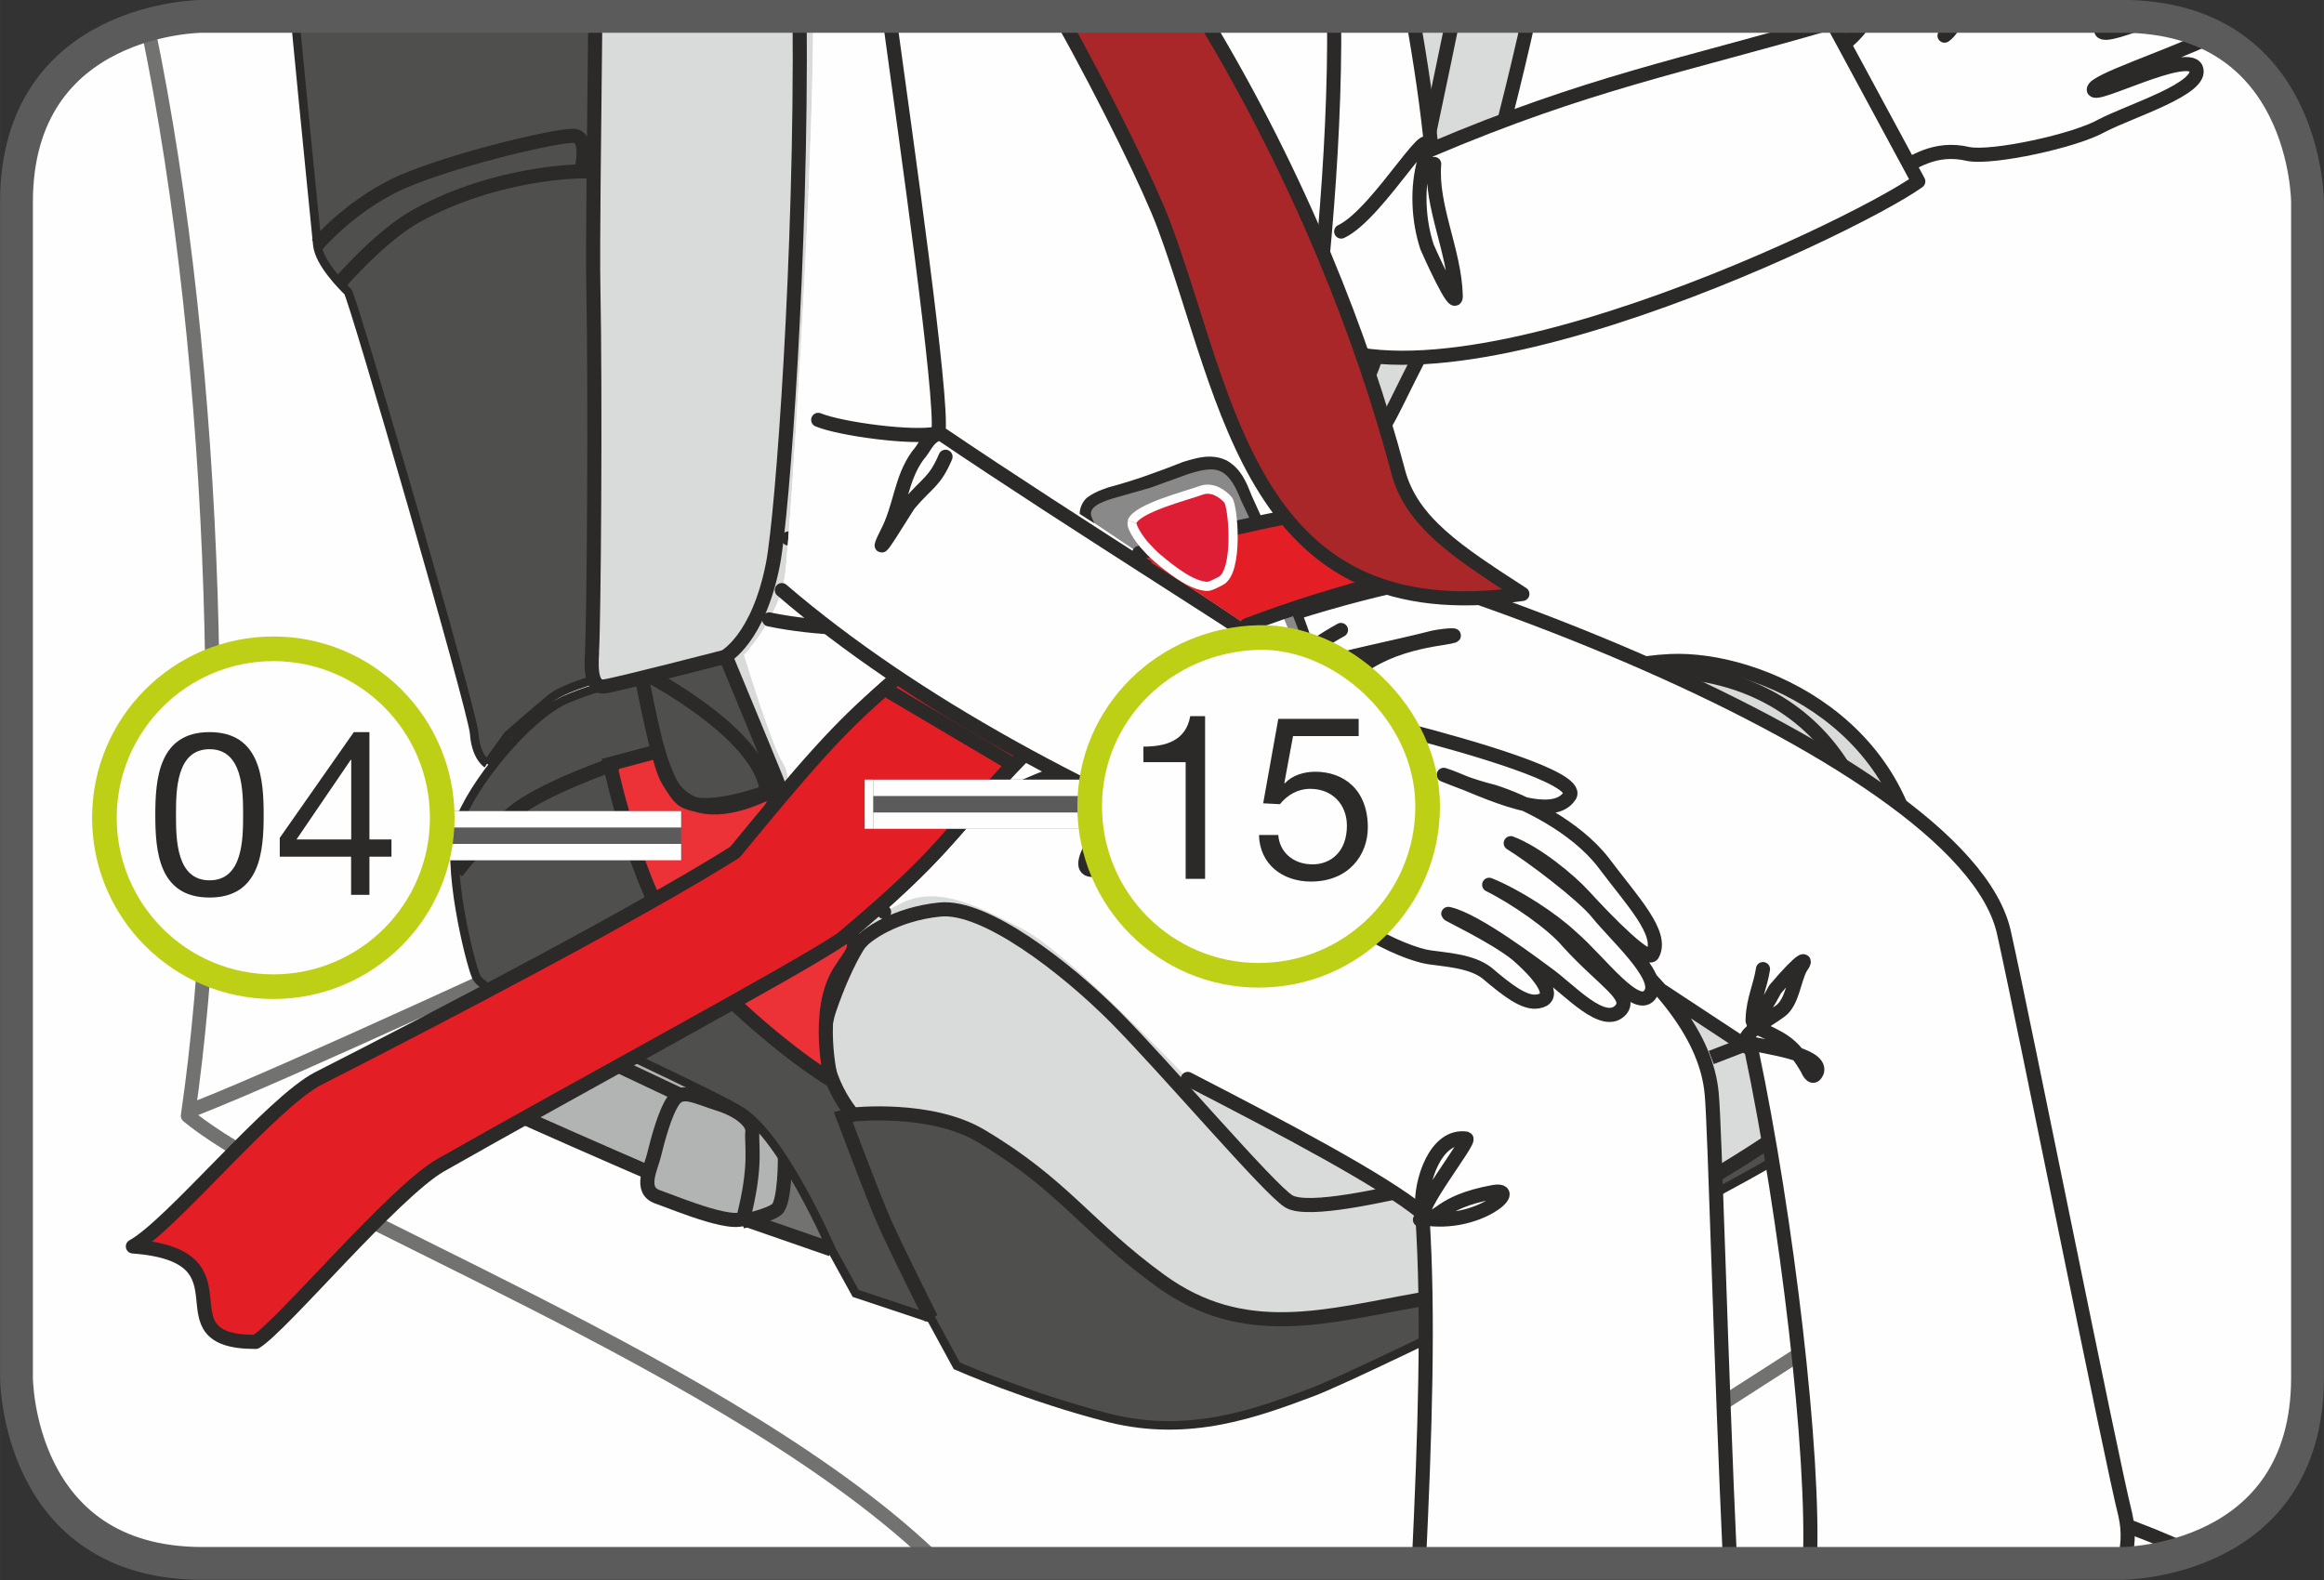
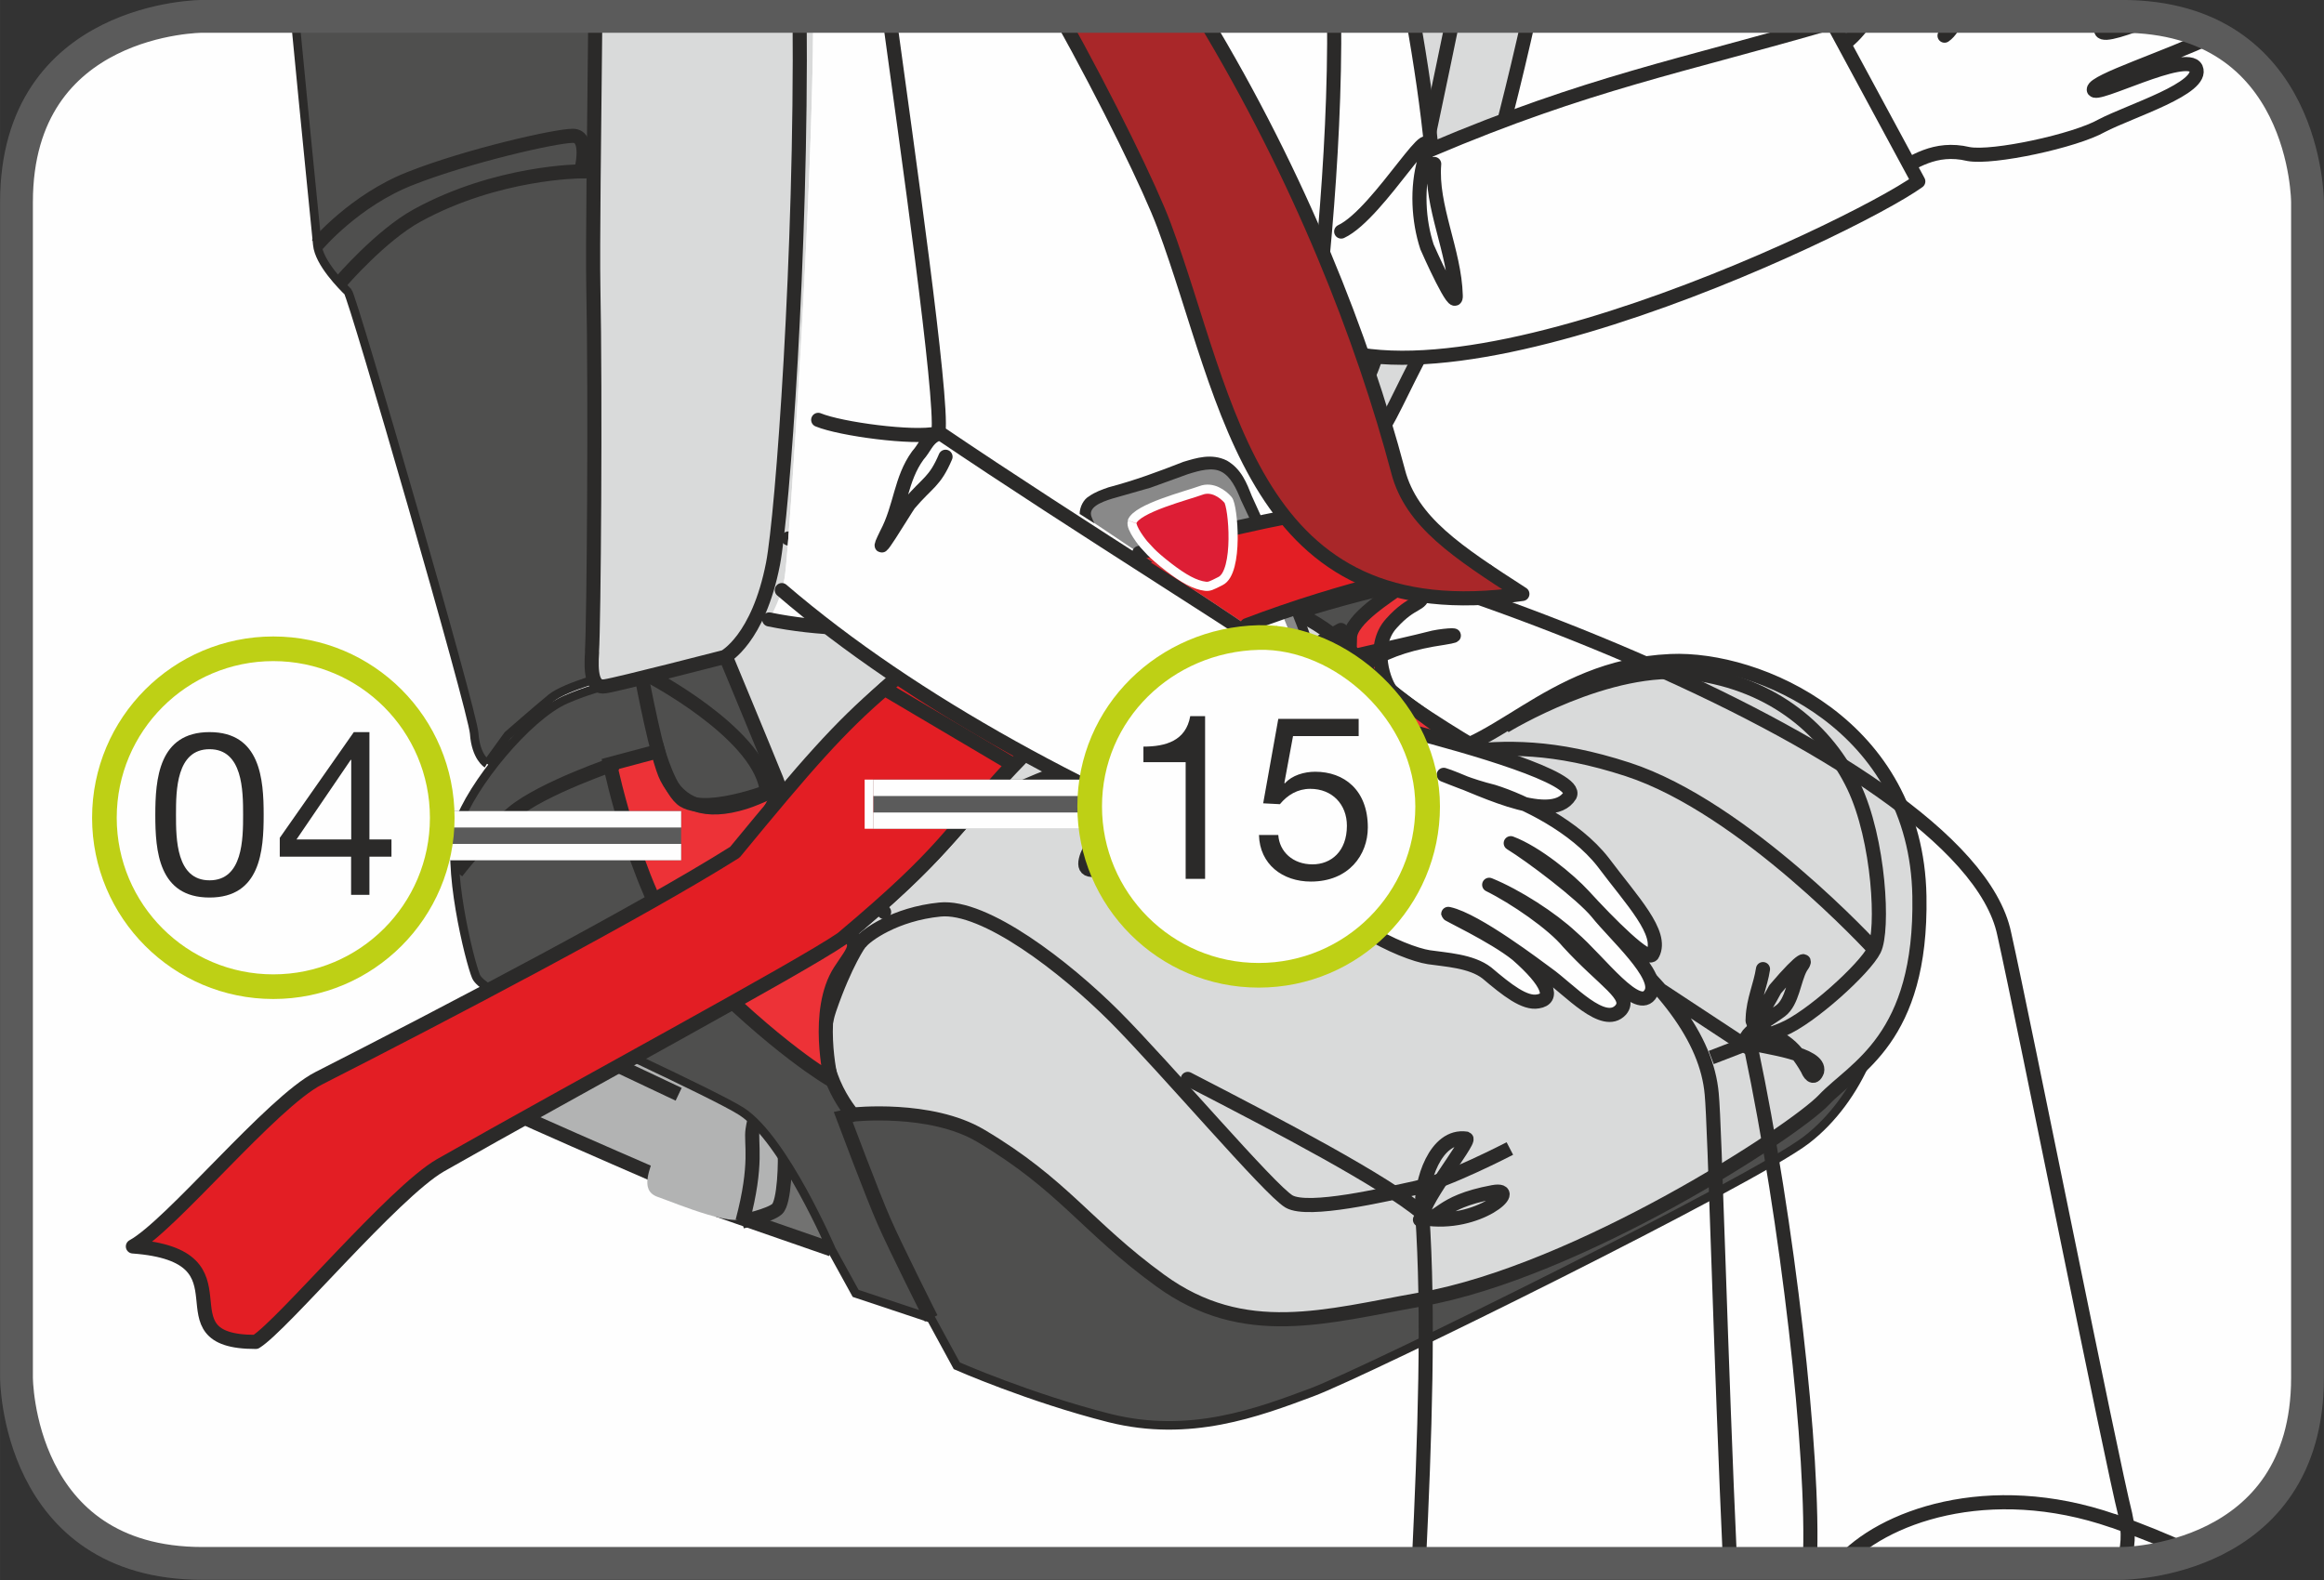
<svg xmlns="http://www.w3.org/2000/svg" xml:space="preserve" width="25mm" height="17mm" version="1.1" style="shape-rendering:geometricPrecision; text-rendering:geometricPrecision; image-rendering:optimizeQuality; fill-rule:evenodd; clip-rule:evenodd" viewBox="0 0 187.66 127.61">
  <rect x="0" y="0" width="187.66" height="127.61" fill="#333333" stroke="none" />
  <defs>
    <style type="text/css">
   
    .str10 {stroke:#BED015;stroke-width:1.99;stroke-miterlimit:2.613}
    .str2 {stroke:#2B2A29;stroke-width:0.69;stroke-miterlimit:4}
    .str9 {stroke:#FEFEFE;stroke-width:3.97;stroke-miterlimit:4}
    .str6 {stroke:#5B5B5B;stroke-width:2.65;stroke-miterlimit:4}
    .str5 {stroke:#FEFEFE;stroke-width:0.74;stroke-miterlimit:4}
    .str1 {stroke:#2B2A29;stroke-width:1.14;stroke-miterlimit:10}
    .str3 {stroke:#2B2A29;stroke-width:1.14;stroke-miterlimit:4}
    .str7 {stroke:#5B5B5B;stroke-width:3.97;stroke-linejoin:bevel;stroke-miterlimit:4}
    .str8 {stroke:#FEFEFE;stroke-width:1.32;stroke-linejoin:bevel;stroke-miterlimit:4}
    .str0 {stroke:#727271;stroke-width:1.14;stroke-linecap:round;stroke-linejoin:round;stroke-miterlimit:4}
    .str4 {stroke:#2B2A29;stroke-width:1.14;stroke-linecap:round;stroke-linejoin:round;stroke-miterlimit:4}
    .fil8 {fill:none}
    .fil1 {fill:none;fill-rule:nonzero}
    .fil7 {fill:#FEFEFE}
    .fil9 {fill:#E31E24}
    .fil0 {fill:#FEFEFE;fill-rule:nonzero}
    .fil6 {fill:#D9DADA;fill-rule:nonzero}
    .fil3 {fill:#B2B3B3;fill-rule:nonzero}
    .fil10 {fill:#898989;fill-rule:nonzero}
    .fil2 {fill:#727271;fill-rule:nonzero}
    .fil4 {fill:#4F4F4E;fill-rule:nonzero}
    .fil11 {fill:#2B2A29;fill-rule:nonzero}
    .fil14 {fill:#2B2A29;fill-rule:nonzero}
    .fil12 {fill:#DD1E35;fill-rule:nonzero}
    .fil13 {fill:#A92729;fill-rule:nonzero}
    .fil5 {fill:#ED3237;fill-rule:nonzero}
   
  </style>
  </defs>
  <g id="Слой_x0020_1">
    <path class="fil0" d="M16.34 1.32c0,0 -15.01,0 -15.01,15.01l0 94.93c0,0 0,15.01 15.01,15.01l154.98 0c0,0 15.01,0 15.01,-15.01l0 -94.93c0,0 0,-15.01 -15.01,-15.01l-154.98 0z" />
-     <path class="fil1 str0" d="M11.9 2.03c5.83,27.92 6.67,64.82 3.27,88.09 9.24,7.6 44.44,20.26 60.62,36.16m43.15 0l32.27 -20.71m-135.34 -16.07c15.04,-5.91 77.19,-35.89 83.96,-37.03" />
    <path class="fil2" d="M67.14 100.91l-8.87 -3.08 -0.54 -10.86c0,0 5.61,2.7 6.99,5.41 1.38,2.72 2.41,8.52 2.41,8.52z" />
    <path class="fil1 str1" d="M67.14 100.91l-8.87 -3.08 -0.54 -10.86c0,0 5.61,2.7 6.99,5.41 1.38,2.72 2.41,8.52 2.41,8.52" />
    <path class="fil3" d="M60.42 89.15l-17.4 -8.12c0,0 -2.51,0.37 -3.27,0.73 -0.78,0.37 -2.24,1.54 -1.29,2.54 0.94,1 3.62,1.62 4.14,2.44 0.51,0.82 0.86,1.9 -0.17,1.71 -1.04,-0.17 -1.91,-1.17 -2.58,-1.07 -0.7,0.08 -1.21,0.99 -0.01,1.72 1.21,0.72 18.79,8.3 18.79,8.3l1.79 -8.24z" />
    <path class="fil1 str1" d="M60.42 89.15l-17.4 -8.12c0,0 -2.51,0.37 -3.27,0.73 -0.78,0.37 -2.24,1.54 -1.29,2.54 0.94,1 3.62,1.62 4.14,2.44 0.51,0.82 0.86,1.9 -0.17,1.71 -1.04,-0.17 -1.91,-1.17 -2.58,-1.07 -0.7,0.08 -1.21,0.99 -0.01,1.72 1.21,0.72 18.79,8.3 18.79,8.3l1.79 -8.24" />
    <path class="fil3" d="M60.76 91.23c-0.1,-0.66 -1.03,-1.54 -2.76,-2.08 -1.73,-0.54 -2.93,-1.27 -3.62,-0.27 -0.7,1 -1.29,3.27 -1.55,4.34 -0.25,1.1 -1.27,2.91 0.28,3.45 1.55,0.54 6.81,2.79 7.23,1.43 0.43,-1.35 0.6,-5.79 0.42,-6.88z" />
-     <path class="fil1 str1" d="M60.76 91.23c-0.1,-0.66 -1.03,-1.54 -2.76,-2.08 -1.73,-0.54 -2.93,-1.27 -3.62,-0.27 -0.7,1 -1.29,3.27 -1.55,4.34 -0.25,1.1 -1.27,2.91 0.28,3.45 1.55,0.54 6.81,2.79 7.23,1.43 0.43,-1.35 0.6,-5.79 0.42,-6.88" />
    <path class="fil3" d="M59.94 98.65c0,0 2.21,-0.46 2.81,-1 0.6,-0.53 0.69,-3.89 0.6,-4.97 -0.08,-1.09 -0.51,-2.53 -1.45,-2.53 -0.95,0 -0.95,0 -1.13,1.09 -0.17,1.09 0.44,2.7 -0.82,7.42z" />
    <path class="fil1 str1" d="M59.94 98.65c0,0 2.21,-0.46 2.81,-1 0.6,-0.53 0.69,-3.89 0.6,-4.97 -0.08,-1.09 -0.51,-2.53 -1.45,-2.53 -0.95,0 -0.95,0 -1.13,1.09 -0.17,1.09 0.44,2.7 -0.82,7.42" />
    <path class="fil4" d="M92.1 49.21c0,0 6.58,-7.53 8.91,-8.76 2.34,-1.22 8.05,-3.29 8.69,-2.32 0.65,0.95 5.51,6.67 4.98,7.49 -0.51,0.82 -3.39,2.94 -3.51,3.9 -0.14,0.95 -0.78,4.11 1.04,5.88 1.82,1.76 7.79,5.22 7.79,5.22 0,0 31.29,13.59 31.94,17.82 0.64,4.23 -1.82,10.36 -6.08,13.63 -4.28,3.29 -35.51,18.73 -39.92,20.38 -4.42,1.65 -9.86,3.7 -16.35,2.08 -6.48,-1.64 -12.33,-4.22 -12.33,-4.22l-2.08 -3.82 -6.09 -2.03 -1.95 -3.54c0,0 -3.82,-8.91 -7.24,-11.14 -2.06,-1.35 -15.23,-7.38 -15.23,-7.38 0,0 -5.71,-2.31 -6.23,-3.53 -0.52,-1.22 -2.48,-9.13 -1.44,-12.27 1.03,-3.14 5.57,-8.73 8.68,-10.1 3.1,-1.36 5.95,-1.64 6.73,-1.91 0.78,-0.28 5.7,-2.19 6.1,-1.51 0.39,0.68 33.59,-3.85 33.59,-3.85z" />
    <path class="fil1 str2" d="M92.1 49.21c0,0 6.58,-7.53 8.91,-8.76 2.34,-1.22 8.05,-3.29 8.69,-2.32 0.65,0.95 5.51,6.67 4.98,7.49 -0.51,0.82 -3.39,2.94 -3.51,3.9 -0.14,0.95 -0.78,4.11 1.04,5.88 1.82,1.76 7.79,5.22 7.79,5.22 0,0 31.29,13.59 31.94,17.82 0.64,4.23 -1.82,10.36 -6.08,13.63 -4.28,3.29 -35.51,18.73 -39.92,20.38 -4.42,1.65 -9.86,3.7 -16.35,2.08 -6.48,-1.64 -12.33,-4.22 -12.33,-4.22l-2.08 -3.82 -6.09 -2.03 -1.95 -3.54c0,0 -3.82,-8.91 -7.24,-11.14 -2.06,-1.35 -15.23,-7.38 -15.23,-7.38 0,0 -5.71,-2.31 -6.23,-3.53 -0.52,-1.22 -2.48,-9.13 -1.44,-12.27 1.03,-3.14 5.57,-8.73 8.68,-10.1 3.1,-1.36 5.95,-1.64 6.73,-1.91 0.78,-0.28 5.7,-2.19 6.1,-1.51 0.39,0.68 33.59,-3.85 33.59,-3.85" />
    <path class="fil5" d="M114.69 45.62c0,0 -0.59,1 -1.54,1.73 -0.94,0.73 -4.14,2.63 -4.14,4.16 0.01,1.54 -0.6,5.34 1.74,6.97 2.31,1.63 4.64,4.97 4.64,4.97l4.56 -2c0,0 -7.13,-5.15 -7.62,-5.65 -0.48,-0.5 -1.7,-3.57 0.03,-5.46 1.72,-1.91 2.44,-1.35 2.56,-2.45 0.11,-1.09 -0.25,-2.27 -0.25,-2.27z" />
    <path class="fil1 str1" d="M114.69 45.62c0,0 -0.59,1 -1.54,1.73 -0.94,0.73 -4.14,2.63 -4.14,4.16 0.01,1.54 -0.6,5.34 1.74,6.97 2.31,1.63 4.64,4.97 4.64,4.97l4.56 -2c0,0 -7.13,-5.15 -7.62,-5.65 -0.48,-0.5 -1.7,-3.57 0.03,-5.46 1.72,-1.91 2.44,-1.35 2.56,-2.45 0.11,-1.09 -0.25,-2.27 -0.25,-2.27" />
    <path class="fil6" d="M123.49 1.32c-2.36,10.59 -5.39,21.38 -7.74,25.46 -4.27,7.45 -4.15,10.87 -10.08,11.74 -5.93,0.87 -5.76,1.91 -7.73,3.46 -1.98,1.57 0.59,2.12 0.59,2.12l-4.43 11.24c0,0 2.5,-9.88 10.85,-5.71 7.87,3.93 7.78,11.29 9.39,11.39 6.14,0.43 10.43,-7.18 20.56,-7.63 7.07,-0.32 19.84,5.16 20.09,18.99 0.21,11.56 -5.24,13.84 -7.7,16.44 -2.46,2.6 -19.86,13.88 -32.56,16.13 -7.65,1.35 -14.26,3.42 -21.06,-1.54 -5.93,-4.31 -7.81,-7.73 -14.48,-11.68 -4.06,-2.41 -10.34,-1.71 -10.34,-1.71 0,0 -3.46,-3.89 -1.87,-8.53 1.29,-3.74 2.46,-5.36 2.46,-5.36 0,0 -6.53,-4.18 -7.57,-6.73 -1.68,-4.08 1.65,-4.35 0.83,-6.44 -0.83,-2.07 -4.48,-10.86 -4.48,-10.86l-1.75 -50.79 67.02 0z" />
    <path class="fil1 str1" d="M123.49 1.32c-2.36,10.59 -5.39,21.38 -7.74,25.46 -4.27,7.45 -4.15,10.87 -10.08,11.74 -5.93,0.87 -5.76,1.91 -7.73,3.46 -1.98,1.57 0.59,2.12 0.59,2.12l-4.43 11.24c0,0 2.5,-9.88 10.85,-5.71 7.87,3.93 7.78,11.29 9.39,11.39 6.14,0.43 10.43,-7.18 20.56,-7.63 7.07,-0.32 19.84,5.16 20.09,18.99 0.21,11.56 -5.24,13.84 -7.7,16.44 -2.46,2.6 -19.86,13.88 -32.56,16.13 -7.65,1.35 -14.26,3.42 -21.06,-1.54 -5.93,-4.31 -7.81,-7.73 -14.48,-11.68 -4.06,-2.41 -10.34,-1.71 -10.34,-1.71 0,0 -3.46,-3.89 -1.87,-8.53 1.29,-3.74 2.46,-5.36 2.46,-5.36 0,0 -6.53,-4.18 -7.57,-6.73 -1.68,-4.08 1.65,-4.35 0.83,-6.44 -0.83,-2.07 -4.48,-10.86 -4.48,-10.86l-1.75 -50.79" />
    <path class="fil1 str3" d="M121.51 58.65c0,0 8.43,-5.18 15.15,-4.28 6.73,0.89 10.94,4.79 13.02,9.12 2.08,4.34 2.44,11.67 1.66,13.22 -0.77,1.54 -5.16,5.52 -7.39,6.43 -2.24,0.92 -5.77,2.27 -5.77,2.27m-68.72 -9.27c0.45,-0.6 2.82,-2.32 6.44,-2.68 3.61,-0.37 10.07,4.6 14.13,8.66 4.06,4.08 12.51,14.02 14.06,14.92 1.56,0.9 7.75,-0.56 10.24,-1.1 2.5,-0.54 7.59,-3.18 7.59,-3.18m-28.3 -37.08c0,0 4.76,4.95 12.32,5.78 9.66,1.07 13.6,-3.19 25.49,0.68 9.45,3.08 19.93,14.55 19.93,14.55" />
    <path class="fil5" d="M62.88 63.61c0,0 -5.56,2.28 -7.65,1.05 -1.14,-0.67 -2.09,-3.99 -2.09,-3.99l-3.89 1.04c0,0 2.44,11.71 6.83,16.22 6.58,6.75 11.03,9.29 11.03,9.29 0,0 -1.35,-5.59 0.73,-8.81 1.16,-1.78 1.76,-2.13 0.12,-3.31 -1.63,-1.18 -6.72,-5.7 -6.56,-7.42 0.18,-1.72 1.64,-3.26 1.46,-4.08 -0.18,-0.82 0,0 0,0z" />
    <path class="fil1 str1" d="M62.88 63.61c0,0 -5.56,2.28 -7.65,1.05 -1.14,-0.67 -2.09,-3.99 -2.09,-3.99l-3.89 1.04c0,0 2.44,11.71 6.83,16.22 6.58,6.75 11.03,9.29 11.03,9.29 0,0 -1.35,-5.59 0.73,-8.81 1.16,-1.78 1.76,-2.13 0.12,-3.31 -1.63,-1.18 -6.72,-5.7 -6.56,-7.42 0.18,-1.72 1.64,-3.26 1.46,-4.08 -0.18,-0.82 0,0 0,0" />
    <path class="fil1 str3" d="M75.19 106.48c0,0 -2.9,-5.75 -3.81,-7.85 -0.89,-2.01 -3.29,-8.41 -3.29,-8.41l0.78 -0.18m18.23 -88.72c0.62,4.75 1.4,10.22 2.4,16.39 1.62,10.13 3.71,27.97 3.88,31.02 0.18,3.05 0.74,6.62 0.74,6.62 0,0 -4.81,2.25 -14.61,5.97 -3.05,1.16 -17.83,5 -17.83,5m55.69 -65c-2.17,10.55 -5.45,26.16 -6.81,28.9 -1.88,3.77 -3.88,7.33 -4.87,7.75" />
    <path class="fil1 str3" d="M51.85 54.85c0,0 1.22,6.49 1.99,7.96 1.12,2.17 3.1,2.98 6.29,1.98 1.18,-0.37 2.75,-1.18 2.75,-1.18m-26.01 6.82c0,0 2.15,-2.81 4.56,-4.8 2.4,-1.99 8.39,-4.01 8.39,-4.01m-10.07 20.31c0,0 0.72,-0.26 2.2,0.4 1.49,0.67 12.85,6.05 12.85,6.05" />
    <path class="fil7" d="M170.65 122.84c-10.09,-3.5 -18.75,-0.31 -22.01,3.44l22.68 0c0,0 2.46,-0 5.39,-1 -1.93,-0.89 -3.96,-1.71 -6.05,-2.45z" />
    <path class="fil8 str4" d="M170.65 122.84c-10.09,-3.5 -18.75,-0.31 -22.01,3.44m28.06 -1c-1.93,-0.89 -3.96,-1.71 -6.05,-2.45" />
    <path class="fil7" d="M150.88 1.32c-0.5,0.79 -1.07,1.51 -1.81,2.1 -1.78,1.64 -3.06,3.56 -0.51,8.41 3.42,6.1 4.91,-0.69 10.39,0.61 1.96,0.37 8.61,-1.06 10.77,-2.29 2.3,-1.2 8.31,-3.03 7.6,-4.64 -0.73,-1.49 -8.29,2.51 -8.25,1.72 0.03,-0.7 5.8,-2.52 9.61,-4.34 -1.34,-0.68 -2.93,-1.18 -4.79,-1.42 -2.19,0.81 -4.02,1.48 -4.21,1.04 -0.07,-0.14 0.89,-0.58 2.32,-1.2 -0.23,-0.01 -0.46,-0.01 -0.69,-0.01l0 0 -20.44 0z" />
    <path class="fil8 str4" d="M150.88 1.32c-0.5,0.79 -1.07,1.51 -1.81,2.1 -1.78,1.64 -3.06,3.56 -0.51,8.41 3.42,6.1 4.91,-0.69 10.39,0.61 1.96,0.37 8.61,-1.06 10.77,-2.29 2.3,-1.2 8.31,-3.03 7.6,-4.64 -0.73,-1.49 -8.29,2.51 -8.25,1.72 0.03,-0.7 5.8,-2.52 9.61,-4.34m-4.79 -1.42c-2.19,0.81 -4.02,1.48 -4.21,1.04 -0.07,-0.14 0.89,-0.58 2.32,-1.2" />
    <path class="fil7" d="M115.6 12.07c12.64,-5.37 20.21,-6.73 32.36,-10.27l6.94 12.85c-5.32,3.84 -43.34,22.02 -51.64,10.44l-1.94 -23.76 12.74 0c0.68,3.8 1.22,7.51 1.53,10.74z" />
    <path class="fil8 str4" d="M115.6 12.07c12.64,-5.37 20.21,-6.73 32.36,-10.27l6.94 12.85c-5.32,3.84 -43.34,22.02 -51.64,10.44l-1.94 -23.76m12.74 0c0.68,3.8 1.22,7.51 1.53,10.74" />
-     <path class="fil7" d="M63.66 43.49l28.69 -1.91c15.54,0.72 66.35,18.7 69.49,33.85 1.64,7.35 8.65,42.49 9.77,46.88 0.33,1.46 0.24,2.78 -0.18,3.95l-0.1 0 -25.18 0c0.41,-8.68 -1.85,-27.87 -4.72,-41.48l-39.55 -26.04c22.39,11.44 35.57,20.63 36.35,29.62 0.25,2.48 0.74,21.9 1.48,37.9l-25.13 0c0.48,-10.1 0.83,-20.15 0.27,-28.28 -3.1,-2.59 -11.29,-6.9 -18.93,-10.84 -4.83,-5.04 -10.67,-10.78 -13.46,-12.17l0 0c-2.92,-1.45 -6.55,-3.6 -9.66,-2.03l0 0c-0.55,0.27 -1.01,0.51 -1.4,0.73 -2.56,-2.32 -5.25,-5.28 -8.27,-8.39 0.4,-1.21 0.77,-2.64 0.07,-3.69l0 0c-0.89,-1.34 -3.13,-8.69 -3.13,-8.69l0 0c0,0 2.89,-3.11 3.34,-6.46l0 0c0.06,-0.45 0.15,-1.48 0.27,-2.96z" />
    <path class="fil8 str4" d="M63.66 43.49l28.69 -1.91c15.54,0.72 66.35,18.7 69.49,33.85 1.64,7.35 8.65,42.49 9.77,46.88 0.33,1.46 0.24,2.78 -0.18,3.95m-25.29 0c0.41,-8.68 -1.85,-27.87 -4.72,-41.48l-39.55 -26.04c22.39,11.44 35.57,20.63 36.35,29.62 0.25,2.48 0.74,21.9 1.48,37.9m-25.13 0c0.48,-10.1 0.83,-20.15 0.27,-28.28 -3.1,-2.59 -11.29,-6.9 -18.93,-10.84m-24.52 -13.48c-2.56,-2.32 -5.25,-5.28 -8.27,-8.39" />
    <path class="fil7" d="M105.39 33.36c1.03,-8.17 2.46,-20.39 2.34,-32.03l-42.06 0c-0.04,14.31 -1.9,42.23 -2.28,45.13l0 0c-0.17,1.28 -0.7,2.52 -1.28,3.57 15.65,3.19 36.57,-5.04 41.81,-7.65 5.12,-2.53 -0.55,-2.26 1.47,-9.02z" />
    <path class="fil8 str4" d="M105.39 33.36c1.03,-8.17 2.46,-20.39 2.34,-32.03m-45.62 48.7c15.65,3.19 36.57,-5.04 41.81,-7.65 5.12,-2.53 -0.55,-2.26 1.47,-9.02" />
    <path class="fil9" d="M108.7 41.54l11.39 4.58c-5,0.04 -28.06,5.34 -37.47,14.92 -5.28,5.43 -5.95,7.34 -13.51,13.81 -0.98,-0.71 -5.11,-3.73 -5.65,-4.64l0 0c-1.3,-2.22 -1.09,-2.69 -0.64,-4.03l0 0c0.22,-0.67 0.53,-1.47 0.68,-2.28 4.26,-4.87 8.12,-8.77 10.93,-10.74 6.61,-6.43 26.45,-10.52 34.28,-11.63z" />
    <path class="fil8 str4" d="M108.7 41.54l11.39 4.58c-5,0.04 -28.06,5.34 -37.47,14.92 -5.28,5.43 -5.95,7.34 -13.51,13.81m-5.62 -10.95c4.26,-4.87 8.12,-8.77 10.93,-10.74 6.61,-6.43 26.45,-10.52 34.28,-11.63m-15.09 21.33c-1.9,1.36 -3.02,2.64 -4.17,4.7 -0.57,0.88 -0.25,2.74 -1.18,2.71l-0.12 -0.01c-1.85,-0.09 1.93,-4.78 2.77,-5.93 2.37,-2.54 3.57,-2.88 -1.19,-2.83 -2.37,0.02 -5.47,1.33 -7.62,2.3 -0.26,0.11 -1.49,0.71 -0.96,1.01m25.09 -7.03c2.7,-3.97 5.53,-5.56 10.31,-6.26 1.86,-0.3 0.27,-0.25 -0.78,-0.03 -3.48,0.89 -7.05,1.52 -10.28,2.55 -0.4,0.14 -1.09,0.88 -0.78,-0.03 0.33,-1.3 2.49,-2.52 3.58,-3.13" />
    <path class="fil7" d="M113.7 59.04c-3.39,-0.94 -4.75,0.05 -7.66,0.18 -2.37,0.02 -4.89,0.3 -6.57,5.38 -2.02,6.61 3.37,1.33 5.66,6.17 0.6,1.35 2.76,3.03 5.08,4.33 2.04,1.28 4.13,2.05 5.17,2.21 1.31,0.2 3.42,0.29 4.68,1.27 1.64,1.39 3.05,2.5 4.13,2.3 1.33,-0.21 0.86,-1.55 -1.68,-3.78 -1.9,-1.54 -6.04,-3.45 -5.52,-3.28 2.21,0.48 7.19,4.29 7.95,4.84 1.78,1.26 4.55,4.42 5.93,2.91 0.97,-1.14 -1.35,-2.31 -4.24,-5.48 -1.24,-1.5 -4.31,-3.61 -6.38,-4.63 2.21,0.9 5.03,2.72 6.66,4.25 2.28,1.96 5.38,6.31 6.39,4.51 0.85,-1.41 -2.94,-4.76 -4.33,-6.52 -1.24,-1.51 -5.33,-4.59 -6.98,-5.6 2.06,0.77 4.73,2.99 5.86,4.22 2.02,2.21 5.29,5.53 5.6,4.73 0.88,-1.68 -1.66,-4.29 -4.01,-7.43 -2.25,-2.88 -6.36,-4.9 -8.86,-5.68 -1.94,-0.48 -3.23,-1.07 -4,-1.36 2.07,0.62 8.63,4.22 10.19,1.66 0.72,-1.43 -8.12,-3.94 -13.08,-5.23z" />
    <path class="fil8 str4" d="M113.7 59.04c-3.39,-0.94 -4.75,0.05 -7.66,0.18 -2.37,0.02 -4.89,0.3 -6.57,5.38 -2.02,6.61 3.37,1.33 5.66,6.17 0.6,1.35 2.76,3.03 5.08,4.33 2.04,1.28 4.13,2.05 5.17,2.21 1.31,0.2 3.42,0.29 4.68,1.27 1.64,1.39 3.05,2.5 4.13,2.3 1.33,-0.21 0.86,-1.55 -1.68,-3.78 -1.9,-1.54 -6.04,-3.45 -5.52,-3.28 2.21,0.48 7.19,4.29 7.95,4.84 1.78,1.26 4.55,4.42 5.93,2.91 0.97,-1.14 -1.35,-2.31 -4.24,-5.48 -1.24,-1.5 -4.31,-3.61 -6.38,-4.63 2.21,0.9 5.03,2.72 6.66,4.25 2.28,1.96 5.38,6.31 6.39,4.51 0.85,-1.41 -2.94,-4.76 -4.33,-6.52 -1.24,-1.51 -5.33,-4.59 -6.98,-5.6 2.06,0.77 4.73,2.99 5.86,4.22 2.02,2.21 5.29,5.53 5.6,4.73 0.88,-1.68 -1.66,-4.29 -4.01,-7.43 -2.25,-2.88 -6.36,-4.9 -8.86,-5.68 -1.94,-0.48 -3.23,-1.07 -4,-1.36 2.07,0.62 8.63,4.22 10.19,1.66 0.72,-1.43 -8.12,-3.94 -13.08,-5.23" />
    <path class="fil7" d="M63.13 47.66c10.65,9.15 25.43,17.05 40.29,22.79l5.52 -13.87c-7.54,-5.23 -21.92,-14.06 -33.16,-21.68 0.36,-2.81 -2.55,-23.13 -3.97,-33.57l-6.14 0c-0.04,14.31 -1.9,42.23 -2.28,45.13l0 0c-0.05,0.41 -0.15,0.81 -0.26,1.21z" />
    <path class="fil8 str4" d="M63.13 47.66c10.65,9.15 25.43,17.05 40.29,22.79l5.52 -13.87c-7.54,-5.23 -21.92,-14.06 -33.16,-21.68 0.36,-2.81 -2.55,-23.13 -3.97,-33.57" />
    <path class="fil8 str4" d="M114.66 98.51c1.73,0.08 1.38,-1.39 5.91,-2.23 2.39,-0.43 -1.18,2.85 -5.63,2.11 -0.64,-0.69 3.85,-6.27 3.46,-6.43 -2.49,-0.37 -3.72,3.52 -3.56,5.63m26.78 -14.72c2.2,1.02 3.11,1.32 4.34,3.49 0.11,0.28 0.47,0.94 0.77,0.16 0.33,-1.43 -4.31,-1.96 -5.46,-2.28 -1.16,-0.44 1.71,-1.97 2.52,-2.61 0.95,-0.73 1.05,-2.45 1.61,-3.48 0.57,-0.77 0.31,-1.04 -2.06,1.75 -0.14,0.26 -2,3.74 -1.81,2.29 0.06,-1.45 0.63,-2.61 0.83,-3.92m-66.01 -41.38c-0.88,2.06 -1.42,2.03 -2.94,3.82 -0.29,0.38 -3.28,5.38 -1.82,2.41 1.16,-2.19 1.13,-4.42 2.52,-6.33 0.57,-0.64 0.73,-1.29 1.41,-1.65 0.39,-0.25 0.39,-0.12 0.13,-0.13 -1.87,0.43 -7.76,-0.35 -9.58,-1.1m49.74 -20.67c-0.29,3.41 1.65,7.06 1.74,10.63 0.07,1.46 -2.21,-3.67 -2.32,-3.93 -0.7,-2.14 -0.84,-4.78 -0.2,-7 1.4,-4.81 -3.62,4.31 -6.73,5.76" />
    <path class="fil8 str4" d="M158.02 1.32c-0.2,0.66 -0.55,1.25 -1,1.56" />
    <path class="fil9" d="M81.78 61.74c-5.4,5.82 -5.16,6.82 -13.8,14.08 -3.4,2.34 -21.72,12.21 -32.42,18.3 -3.8,2.2 -12.74,12.92 -14.91,14.26 -8.18,0.02 0.18,-6.96 -9.92,-7.71 3.1,-1.69 11.21,-11.65 15,-13.58 9.99,-5.08 26,-13.47 33.61,-18.26 5.84,-7.1 8.43,-10.07 12.09,-13.2l10.35 6.12z" />
    <path class="fil8 str4" d="M81.78 61.74c-5.4,5.82 -5.16,6.82 -13.8,14.08 -3.4,2.34 -21.72,12.21 -32.42,18.3 -3.8,2.2 -12.74,12.92 -14.91,14.26 -8.18,0.02 0.18,-6.96 -9.92,-7.71 3.1,-1.69 11.21,-11.65 15,-13.58 9.99,-5.08 26,-13.47 33.61,-18.26 5.84,-7.1 8.43,-10.07 12.09,-13.2l10.35 6.12" />
    <path class="fil4" d="M39.32 61.69c0,0 -0.9,-0.54 -1.03,-2.45 -0.14,-1.91 -9.81,-35.28 -10.2,-35.68 -0.4,-0.4 -2.34,-2.31 -2.47,-3.81 -0.06,-0.67 -0.91,-9 -1.81,-18.42l28.41 0c0,18.02 0.88,40.37 0.72,43.99 -0.26,5.31 -3.5,9.14 -3.5,9.14 0,0 -3.75,0.96 -4.93,1.91 -1.16,0.95 -3.5,3 -3.5,3l-1.68 2.32z" />
    <path class="fil1 str2" d="M39.32 61.69c0,0 -0.9,-0.54 -1.03,-2.45 -0.14,-1.91 -9.81,-35.28 -10.2,-35.68 -0.4,-0.4 -2.34,-2.31 -2.47,-3.81 -0.06,-0.67 -0.91,-9 -1.81,-18.42m28.41 0c0,18.02 0.88,40.37 0.72,43.99 -0.26,5.31 -3.5,9.14 -3.5,9.14 0,0 -3.75,0.96 -4.93,1.91 -1.16,0.95 -3.5,3 -3.5,3l-1.68 2.32" />
    <path class="fil1 str3" d="M25.62 19.75c0,0 3.02,-3.59 7.55,-5.35 4.54,-1.79 11.67,-3.43 13.09,-3.43 1.43,0 0.66,2.87 0.66,2.87 0,0 -6.75,0.01 -13.23,3.56 -2.93,1.6 -6.15,5.34 -6.15,5.34" />
    <path class="fil6" d="M47.81 52.62c-0.12,1.72 0.01,2.98 1.05,2.81 1.04,-0.15 9.65,-2.37 9.65,-2.37 0,0 2.72,-1.41 3.91,-7.53 0.77,-4 2.32,-25.17 2.15,-44.21l-16.5 0c-0.1,9.51 -0.22,18.77 -0.16,21.81 0.18,8.89 0.04,27.3 -0.11,29.49z" />
    <path class="fil1 str1" d="M47.81 52.62c-0.12,1.72 0.01,2.98 1.05,2.81 1.04,-0.15 9.65,-2.37 9.65,-2.37 0,0 2.72,-1.41 3.91,-7.53 0.77,-4 2.32,-25.17 2.15,-44.21m-16.5 0c-0.1,9.51 -0.22,18.77 -0.16,21.81 0.18,8.89 0.04,27.3 -0.11,29.49" />
    <path class="fil10" d="M87.7 41.83c-0.53,-1.96 2.87,-2.04 5.87,-3.22 3.94,-1.56 5.67,-2.18 7.07,1.6 0,0 4.21,8.82 5.5,13.12 0.1,0.32 0.2,0.64 0.3,0.95l-1.77 -1 -1.93 -1.4 -14.23 -9.54 -0.81 -0.51z" />
    <path class="fil11" d="M106 54.03c-0.82,-2.28 -1.62,-4.51 -2.62,-6.71 -0.99,-2.32 -2.08,-4.61 -3.16,-6.9l-0.01 -0.01 -0.01 -0.03c-0.37,-0.94 -0.84,-1.91 -1.58,-2.28 -0.72,-0.38 -1.74,-0.11 -2.71,0.2l-3.01 1.09 -3.08 0.88c-0.99,0.3 -1.97,0.73 -1.68,1.47 0.06,0.17 0.14,0.35 0.23,0.52l-1.19 -0.75c0,-0.56 0.32,-1.18 0.75,-1.42 0.52,-0.37 1.07,-0.55 1.58,-0.73 2.15,-0.57 3.98,-1.25 6.05,-2.06 1.01,-0.3 2.26,-0.72 3.51,-0.1 1.19,0.69 1.61,1.85 2.01,2.85l-0.02 -0.04c1.06,2.32 2.11,4.63 3.07,6.98 1.02,2.32 1.84,4.78 2.65,7.16l0.13 0.42 -0.94 -0.53z" />
    <path class="fil10" d="M104.48 53.13c-0.58,-1.71 -1.13,-3.01 -1.13,-3.01l-2.28 0.62 1.68 1.13 1.73 1.26z" />
    <path class="fil1 str5" d="M104.48 53.13c-0.58,-1.71 -1.13,-3.01 -1.13,-3.01l-2.28 0.62" />
    <path class="fil9" d="M110.13 40.69l3.88 1.56 -2.11 4.72c-3.42,0.86 -7.33,2.04 -11.21,3.52l-8.7 -5.83c6.93,-2.05 14.12,-3.41 18.14,-3.98z" />
    <path class="fil8 str4" d="M110.13 40.69l3.88 1.56m-2.11 4.72c-3.42,0.86 -7.33,2.04 -11.21,3.52m-8.7 -5.83c6.93,-2.05 14.12,-3.41 18.14,-3.98" />
    <path class="fil12" d="M91.41 42.14c0.39,-1.1 4.48,-2.13 5.56,-2.53 0.92,-0.35 1.77,0.28 2.19,0.76 0.42,0.47 0.88,5.84 -0.61,6.56 -0.73,0.37 -0.9,0.46 -1.22,0.42 -0.83,-0.1 -1.75,-0.61 -2.96,-1.54 -1.49,-1.15 -1.66,-1.5 -2.02,-1.86 0,0 -1.09,-1.32 -0.92,-1.79z" />
    <path class="fil1 str5" d="M91.41 42.14c0.39,-1.1 4.48,-2.13 5.56,-2.53 0.92,-0.35 1.77,0.28 2.19,0.76 0.42,0.47 0.88,5.84 -0.61,6.56 -0.73,0.37 -0.9,0.46 -1.22,0.42 -0.83,-0.1 -1.75,-0.61 -2.96,-1.54 -1.49,-1.15 -1.66,-1.5 -2.02,-1.86 0,0 -1.09,-1.32 -0.92,-1.79" />
    <line class="fil1 str3" x1="95.46" y1="1.79" x2="95.2" y2="1.32" />
    <path class="fil13" d="M112.9 38.08c-2.85,-10.74 -7.9,-23.73 -15.78,-36.75l-11.48 0c3.86,6.93 7.25,13.91 8.36,16.89 5.26,14.13 7,32.93 28.93,29.75 -5.26,-3.4 -8.95,-5.8 -10.03,-9.88z" />
    <path class="fil1 str4" d="M112.9 38.08c-2.85,-10.74 -7.9,-23.73 -15.78,-36.75m-11.48 0c3.86,6.93 7.25,13.91 8.36,16.89 5.26,14.13 7,32.93 28.93,29.75 -5.26,-3.4 -8.95,-5.8 -10.03,-9.88" />
    <path class="fil1 str3" d="M52.42 54.58c0,0 8.61,4.48 9.46,9.04" />
    <path class="fil1 str6" d="M16.34 1.32c0,0 -15.01,0 -15.01,15.01l0 94.93c0,0 0,15.01 15.01,15.01l154.98 0c0,0 15.01,0 15.01,-15.01l0 -94.93c0,0 0,-15.01 -15.01,-15.01l-154.98 0z" />
    <line class="fil1 str7" x1="70.51" y1="64.95" x2="105.12" y2="64.95" />
    <line class="fil1 str8" x1="70.51" y1="63.63" x2="105.12" y2="63.63" />
    <line class="fil1 str8" x1="70.51" y1="66.28" x2="105.12" y2="66.28" />
    <line class="fil1 str9" x1="70.51" y1="64.95" x2="69.82" y2="64.95" />
    <line class="fil1 str7" x1="12.68" y1="67.49" x2="55" y2="67.49" />
    <line class="fil1 str8" x1="12.68" y1="66.17" x2="55" y2="66.17" />
    <line class="fil1 str8" x1="12.68" y1="68.82" x2="55" y2="68.82" />
    <line class="fil1 str9" x1="12.68" y1="67.49" x2="11.83" y2="67.49" />
    <path class="fil0" d="M35.71 66.05c0,7.53 -6.1,13.64 -13.64,13.64 -7.53,0 -13.64,-6.11 -13.64,-13.64 0,-7.54 6.11,-13.65 13.64,-13.65 7.54,0 13.64,6.11 13.64,13.65z" />
    <path class="fil1 str10" d="M35.71 66.05c0,7.53 -6.1,13.64 -13.64,13.64 -7.53,0 -13.64,-6.11 -13.64,-13.64 0,-7.54 6.11,-13.65 13.64,-13.65 7.54,0 13.64,6.11 13.64,13.65z" />
    <path class="fil14" d="M16.92 72.49c4.11,0 4.37,-3.78 4.37,-6.67 0,-2.89 -0.26,-6.69 -4.37,-6.69 -4.11,0 -4.38,3.8 -4.38,6.69 0,2.9 0.26,6.67 4.38,6.67zm0 -1.39c-2.69,0 -2.71,-3.34 -2.71,-5.3 0,-1.95 0.02,-5.29 2.71,-5.29 2.68,0 2.71,3.34 2.71,5.29 0,1.97 -0.02,5.3 -2.71,5.3zm5.67 -1.91l5.76 0 0 3.08 1.48 0 0 -3.08 1.78 0 0 -1.39 -1.78 0 0 -8.67 -1.26 0 -5.98 8.54 0 1.52zm1.35 -1.39l4.38 -6.43 0.04 0 0 6.43 -4.41 0z" />
    <path class="fil0" d="M115.28 65.13c0,7.53 -6.1,13.64 -13.64,13.64 -7.53,0 -13.65,-6.11 -13.65,-13.64 0,-7.54 6.11,-13.46 13.65,-13.64 6.66,-0.16 13.64,6.11 13.64,13.64z" />
    <path class="fil1 str10" d="M115.28 65.13c0,7.53 -6.1,13.64 -13.64,13.64 -7.53,0 -13.65,-6.11 -13.65,-13.64 0,-7.54 6.11,-13.46 13.65,-13.64 6.66,-0.16 13.64,6.11 13.64,13.64z" />
    <path class="fil14" d="M95.73 70.98l1.58 0 0 -13.14 -1.2 0c-0.35,2 -1.99,2.46 -3.78,2.46l0 1.26 3.41 0 0 9.42zm5.93 -3.54c0.06,2.37 1.91,3.76 4.19,3.76 3.06,0 4.6,-2.15 4.6,-4.37 0,-3.02 -1.91,-4.5 -4.25,-4.5 -0.89,0 -1.88,0.29 -2.45,0.94l-0.04 -0.04 0.7 -3.78 5.3 0 0 -1.39 -6.49 0 -1.22 6.82 1.35 0.07c0.61,-0.74 1.43,-1.24 2.45,-1.24 1.78,0 2.96,1.26 2.96,2.98 0,2.08 -1.28,3.12 -2.78,3.12 -1.58,0 -2.67,-1.02 -2.76,-2.37l-1.58 0z" />
  </g>
</svg>